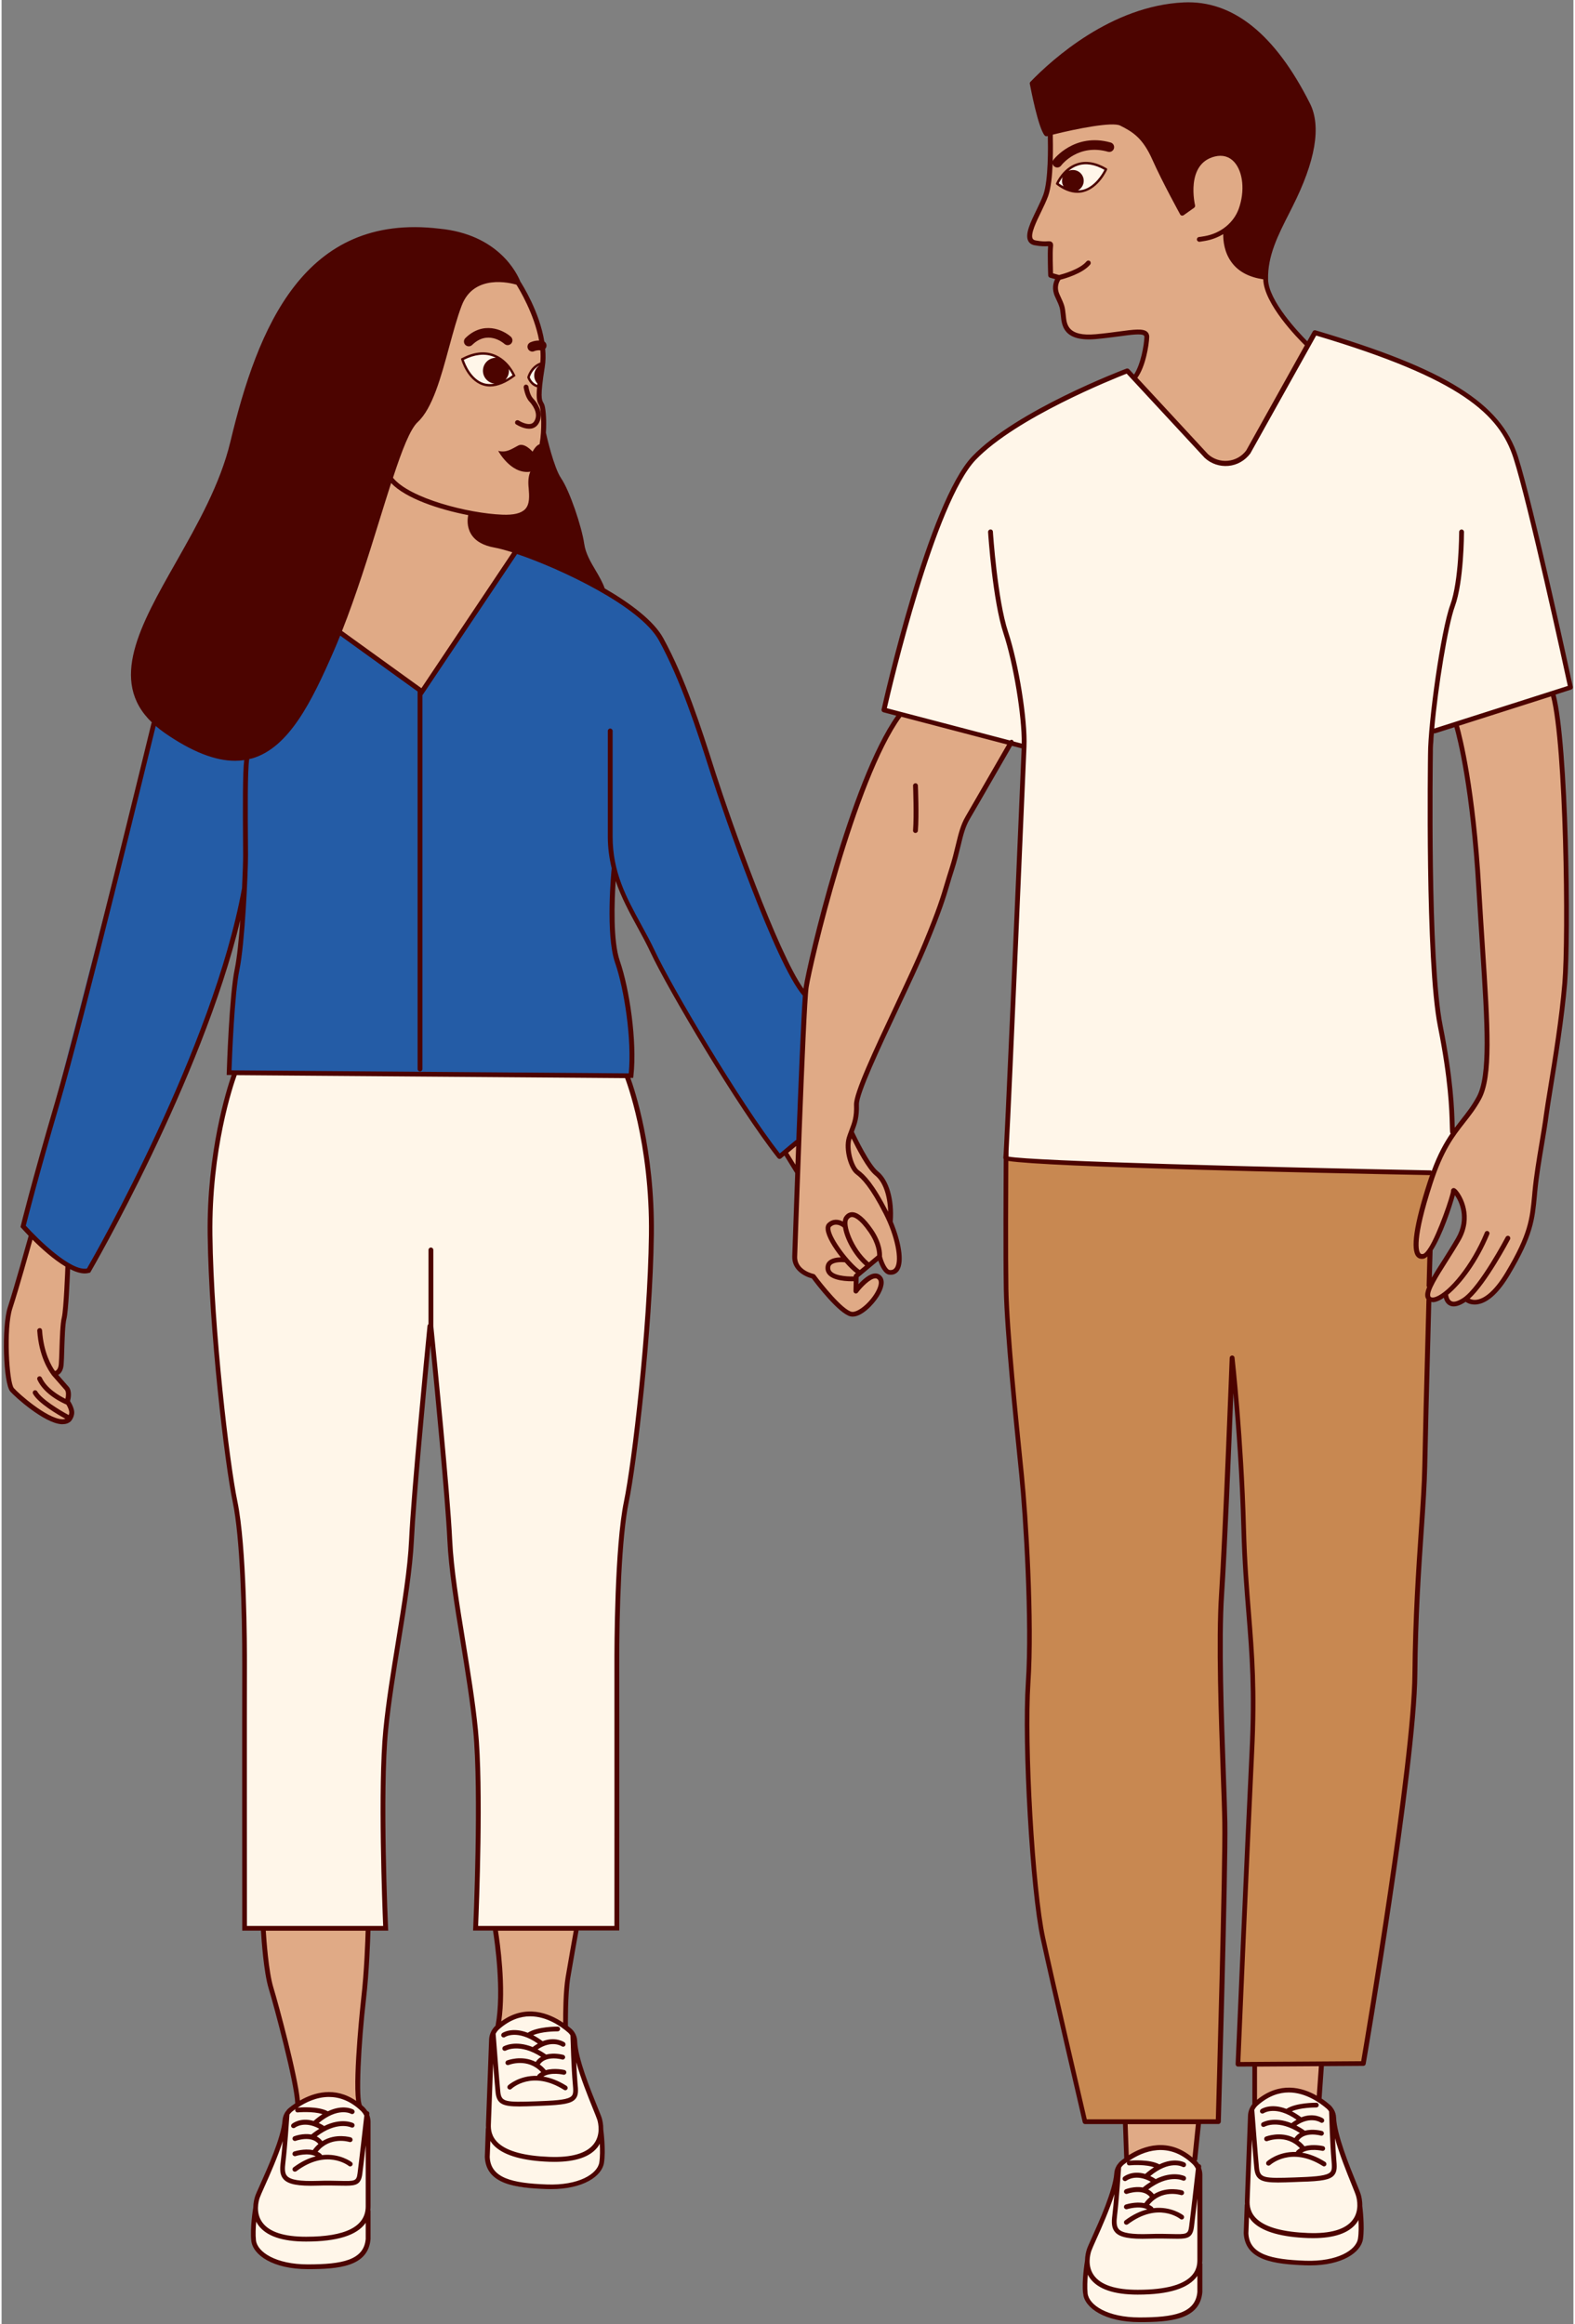
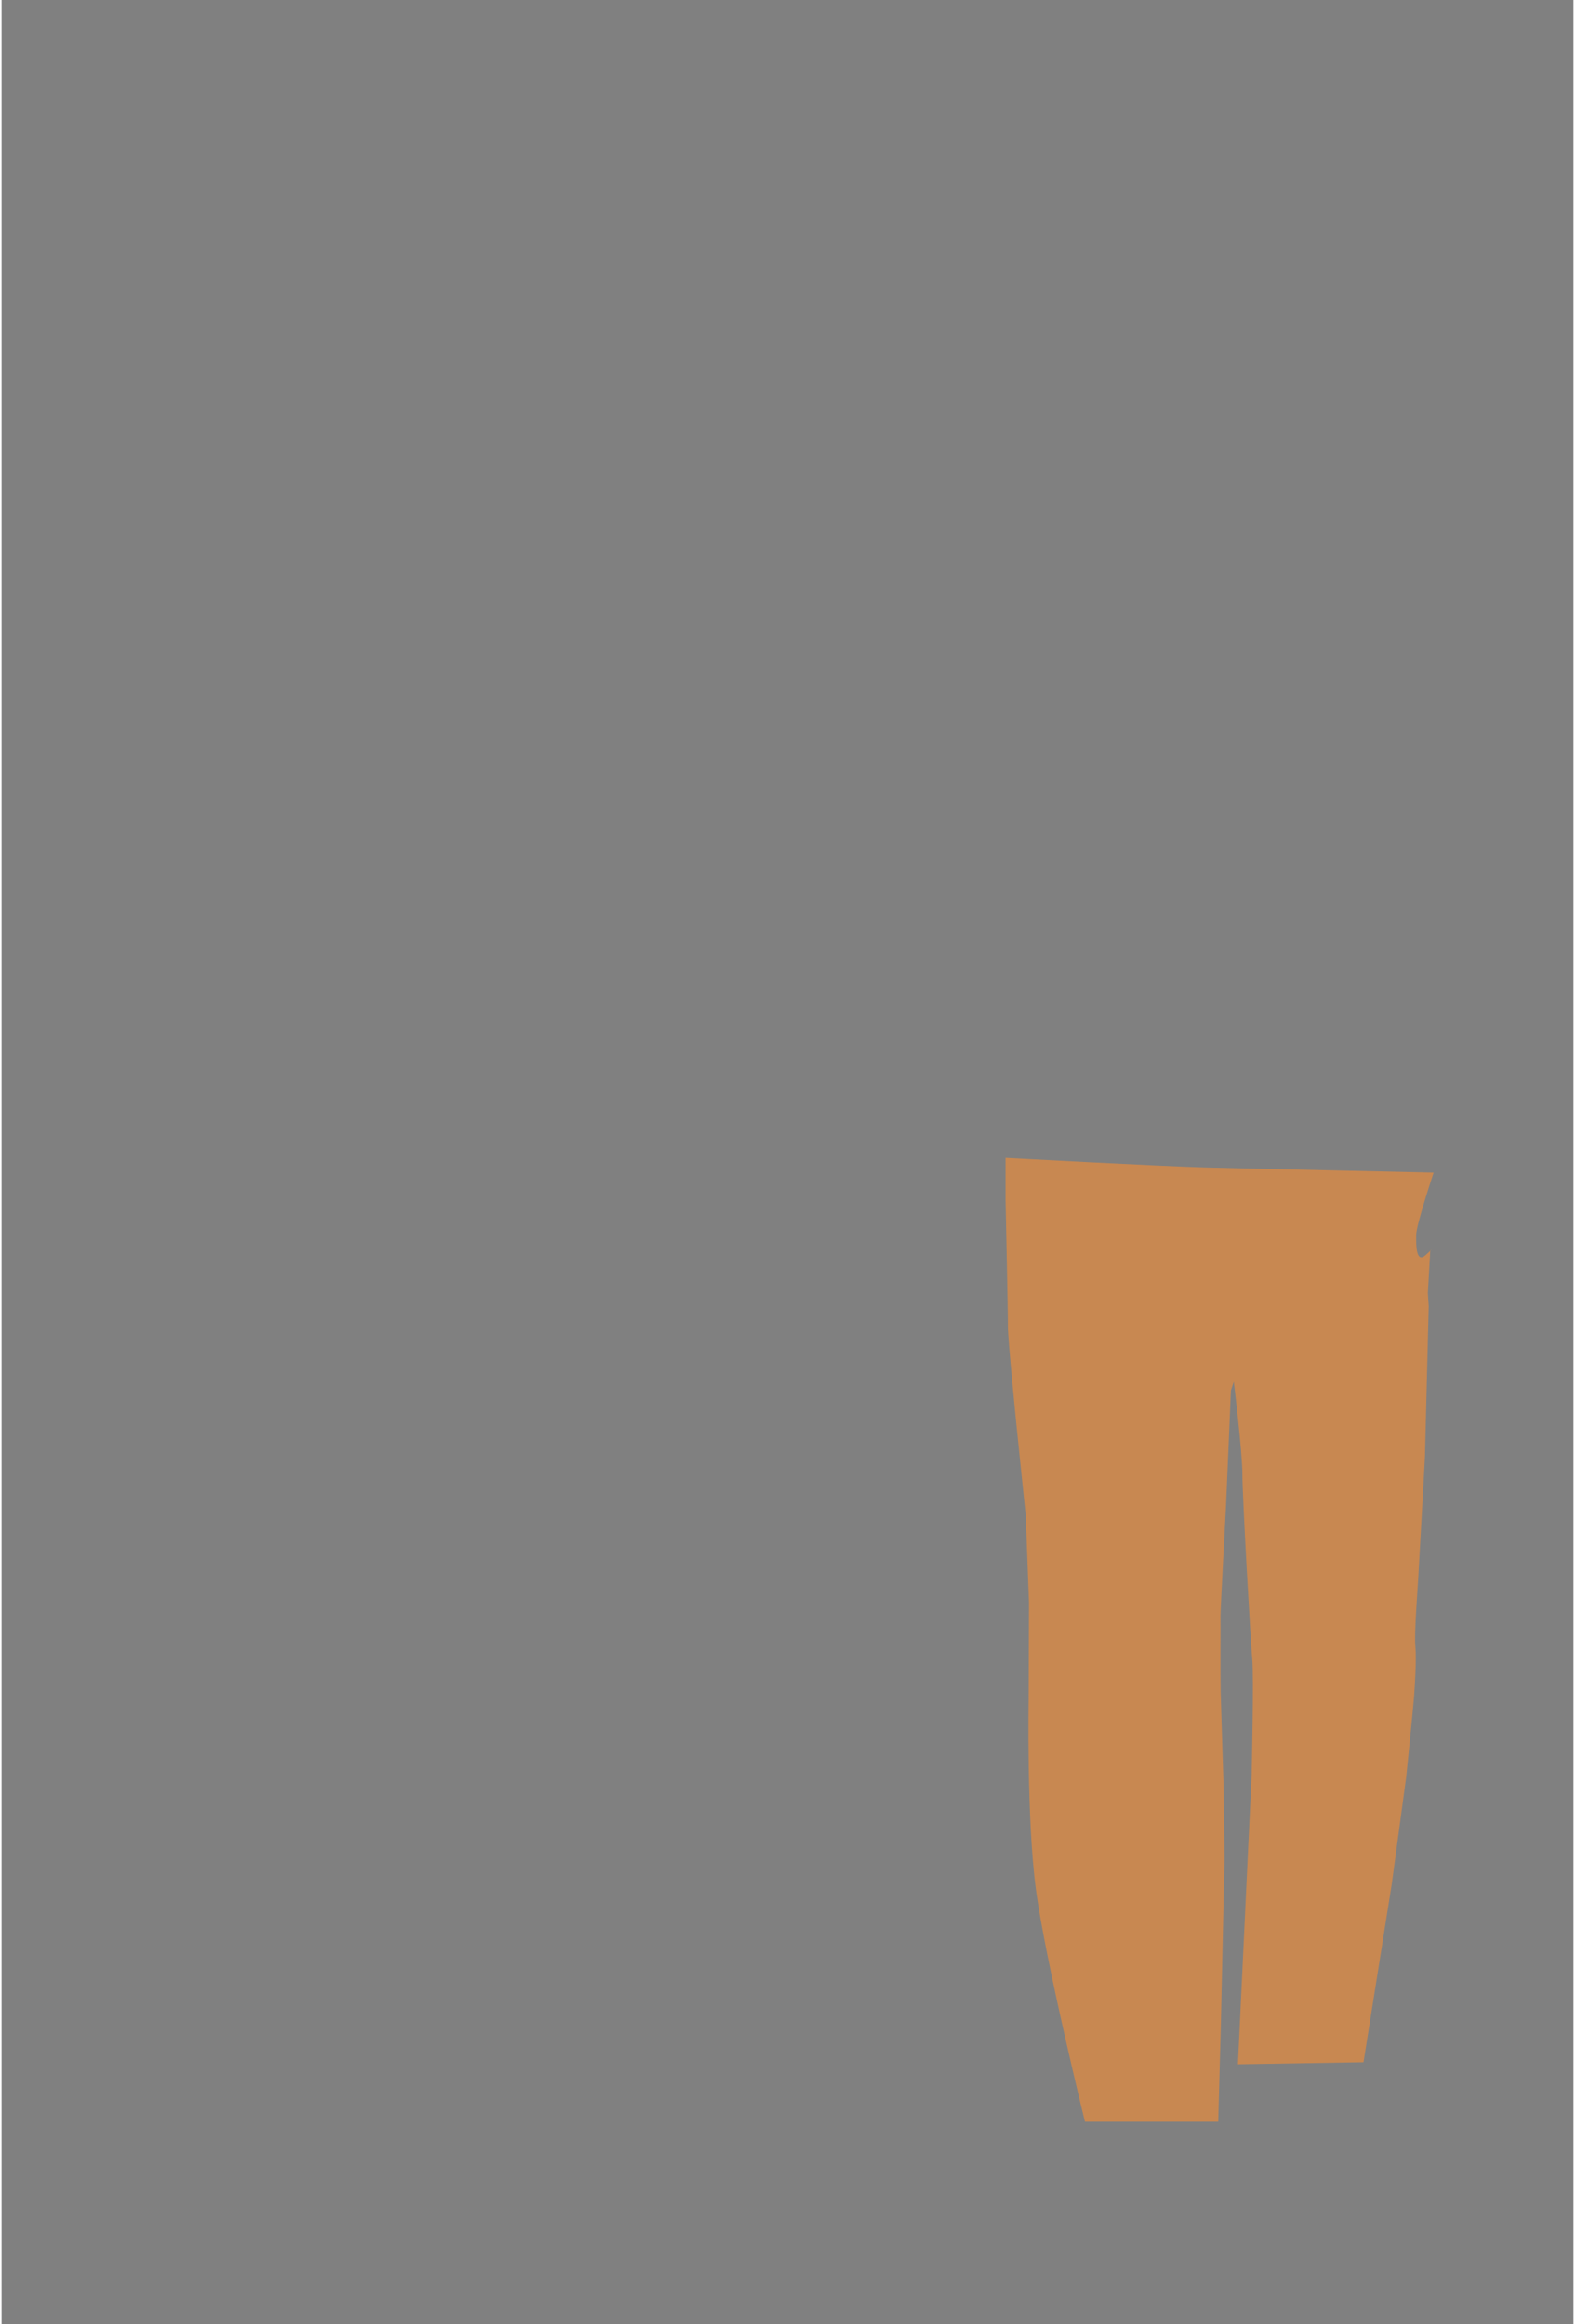
<svg xmlns="http://www.w3.org/2000/svg" fill="#000000" height="298" preserveAspectRatio="xMidYMid meet" version="1" viewBox="-0.3 -0.3 201.8 298.3" width="202" zoomAndPan="magnify">
  <rect x="-0.3" y="-0.3" width="201.8" height="298.3" fill="#808080" stroke="none" />
  <g id="change1_1">
-     <path d="M65.73,35.9c0,0,1.07,0.98,1.88,3.16s1.65,5.36,1.34,8.06c-0.31,2.7-0.41,3.45,0.16,4.47 c0.58,1.03,0.15,3.25-0.33,5.48s-1.18,4.06-1.12,5.2c0.06,1.15,0.29,3.7-2.59,3.77c-2.88,0.06-5.09-0.41-5.09-0.41 s-0.38,1.25,0.05,2s0.65,1.52,2.44,1.93s3.2,1,3.2,1L53.56,88.47L43.04,80.8l7.92-23.59c0,0,1.47-3.19,2.51-4.17 c1.03-0.98,3.67-9.86,3.67-9.86s0.75-7.45,5.72-7.55C64.64,35.69,65.73,35.9,65.73,35.9z M3.64,158.34c0,0-0.01,0.05-0.02,0.14 c-0.12,0.65-1.2,3.33-1.6,5.07c-0.46,1.98-1.39,4.33-1.59,6.14s-0.23,6.89,0.44,8.02s4.8,4.89,6.93,4.47 c1.03-0.13,1.02-1.11,0.71-1.94c-0.31-0.84-0.21-1.78-0.43-2.31c-0.23-0.53-1.65-1.89-1.65-1.89s0.92-0.26,0.98-2.04 s0.44-5.62,0.5-6.44c0.07-0.82,0.29-5.19,0.29-5.19 M100.38,147.72l1.51,2.05l-0.36,11.63c0,0,0.46,1.69,2.47,2.29 c0,0,2.67,3.52,3.71,4.11c1.03,0.59,1.33,1.12,3.1-0.38s1.99-3.43,1.43-3.83s-2.73,1.64-2.73,1.64l-0.02-1.8l2.93-2.4 c0,0,0.5,2.22,1.64,1.96c1.13-0.25,1.02-3.16,0.4-4.61s-0.78-2.51-0.78-2.51s0.26-2.96-0.7-4.38s-1.64-1.87-2.06-2.54 s-2.1-3.86-2.1-3.86s0.57-2.47,0.63-3.7c0.06-1.24,2.68-7.1,2.68-7.1s8.11-18.22,9.13-21.69s1.58-6.28,2.12-7.28 s5.95-10.39,5.95-10.39l-14.28-3.55c0,0-5.2,8.72-6.95,15.65c-1.44,3.26-2.82,9.59-2.82,9.59s-1.92,8.05-2.33,9.98 s-0.92,19.69-0.92,19.69L100.38,147.72z M186.42,92.64c0,0,1.32,6.07,1.39,6.51c0.07,0.43,1,7.74,1,7.74l0.78,10.97 c0,0,0.84,17.55,0.68,19.53c-0.16,1.97-1.1,4.06-3.31,6.67s-4.24,8.64-4.72,10.3s-1.94,6.19-0.35,6.59s4.2-8.4,4.2-8.4 s1.31,1.81,1.43,3.63c0.12,1.81-5.09,9.39-4.58,10.19c0.5,0.8,2.18-0.64,2.18-0.64s0.04,0.51,0.49,1.21 c0.44,0.7,2.22-0.39,2.22-0.39c2.63,1.74,4.89-2.79,6.67-5.93s1.84-5.78,2.06-7.92s0.65-4.76,0.93-6.44 c0.28-1.67,1.59-10.11,1.89-12.03s1.14-10.36,1.17-11.73s0.03-10.52,0-12.1c-0.03-1.58-0.39-10.37-0.47-12.73s-1.23-9-1.23-9 L186.42,92.64z M167.41,44.01c0,0-4.59-3.97-5.42-8.43c0,0-5.53-0.71-5.29-6.25c0,0,3.56-3.11,2.39-7.16 c-1.17-4.06-5.76-3.71-6.68,1.18c-0.02,1.27,0.18,2.81,0.18,2.81l-1.34,0.95c0,0-4.38-9.46-6.11-10.49s-2.52-2.11-10.83,0.16 c0,0,0.11,6.6-0.74,8.44c-0.86,1.84-2.51,4.48-1.74,5.35s2.46,0.63,2.46,0.63l0.07,3.84l0.85,0.3c0,0-0.35,1.51,0,2.29 s0.48,1.15,0.78,2.52c0.29,1.38-0.1,3.23,4.84,2.7s6.29-1.12,5.89,0.97c-0.39,2.09-1.61,4.45-1.61,4.45s9.14,10.38,10.13,10.82 s3.8-0.1,4.49-1.34C160.43,56.51,167.41,44.01,167.41,44.01z M33.3,247.2c0,0,0.36,5.24,1.28,8.64s3.06,12.28,3.14,14 c0,0,2.36-1.74,4.46-1.32c2.11,0.43,3.34,1.62,3.34,1.62s-0.03-4.01,0-5.3c0.03-1.29,0.35-6,0.57-7.18s0.77-10.47,0.77-10.47 L33.3,247.2L33.3,247.2z M72.11,259.77c0,0,0.15-5.35,0.35-6.48c0.19-1.12,1.18-6.09,1.18-6.09l-10.57-0.16c0,0,0.29,1.61,0.36,2.73 c0.07,1.11,0.63,8.06-0.09,10C63.33,259.77,66.93,256.2,72.11,259.77z M143.95,272.03l0.24,4.81c0,0,2.07-1.85,4.55-1.51 c2.49,0.33,4.02,1.84,4.02,1.84l0.61-5.14L143.95,272.03L143.95,272.03z M160.57,264.65l0.13,5.11c0,0,1.74-1.8,4.17-1.8 s3.84,1.19,3.84,1.19l0.44-4.55L160.57,264.65z" fill="#e0aa86" />
-   </g>
+     </g>
  <g>
    <g id="change2_1">
-       <path d="M102.89,127.07c0,0-3.79-5.36-6.24-12.5s-9.8-29.54-12.06-32.42c-2.27-2.88-5.04-5.6-9.72-7.82 s-9.1-3.91-9.1-3.91L53.68,88.29l-10.45-7.44c0,0-5.86,15.39-12.34,16.19c-1.38,0-5.91,0.06-11.64-4.46L2.48,157.11 c0,0,4.93,5.7,8.24,5.75c0,0,11.06-21.29,12.49-25.08s6.87-17.32,7.47-22.52c0,0-0.04,3.03-0.2,4.65s-0.97,7.18-1.07,8.48 s-0.5,9-0.5,9l51.6,0.39c0,0-0.08-8.55-1.24-12.86c-1.16-4.31-1.74-8.94-0.84-12.99c0,0,6.17,12.74,8.85,17.27 s12.3,19.18,12.3,19.18l2.47-2.08L102.89,127.07z" fill="#245ca6" />
-     </g>
+       </g>
  </g>
  <g>
    <g id="change3_1">
      <path d="M128.6,148.32L128.6,148.32c0.47,0.03,20.21,1.08,25.61,1.22c5.47,0.15,29.34,0.67,29.34,0.67 s-2.23,6.69-2.24,7.99c-0.02,1.3-0.02,3.71,1.21,2.6c1.22-1.1,0.6-0.59,0.6-0.59l-0.31,5.46l0.11,1.68l-0.48,19.28 c0,0-0.76,13.89-0.86,15.55c-0.09,1.66-0.54,7.26-0.37,8.88c0.16,1.62-0.09,5.16-0.17,6.38s-1.02,10.42-1.02,10.42l-1.85,13.7 l-3.62,22.83l-16.12,0.26l1.76-37.18c0,0,0.29-12.57,0.08-14.78S159,191.77,159,188.93s-1.1-11.89-1.1-11.89l-0.37,1.13L156.9,193 c0,0-0.73,13.44-0.71,14.12s-0.02,8.05,0.02,9.68c0.04,1.63,0.39,12.47,0.39,12.47l0.11,8.99l-0.48,21.62l-0.33,12.15h-17.11 c0,0-5.11-20.81-6.3-29.87c-1.2-9.05-0.93-24.31-0.93-24.31l0.05-12.41l-0.42-11.2L130,182.62c0,0-1.12-11.2-1.1-12.68 s-0.3-16.2-0.3-16.2" fill="#c88851" />
    </g>
  </g>
  <g id="change4_1">
-     <path d="M29.67,137.39l50.28,0.39c0,0,1.91,6.09,2.32,9.02c0.41,2.93,0.96,9,0.84,12.6s-1.13,17.44-1.13,17.44 l-1.71,13.72c0,0-0.75,4.08-0.9,5.69s-0.66,14.48-0.66,14.48v13.17l-0.01,23.31H60.56c0,0,0.69-20.04,0.06-24.54 s-2.96-21.22-3.16-23.67s-2.63-27.73-2.63-27.73L53.37,184l-0.84,10.19c0,0-0.34,7.56-1.02,10.72c-0.67,3.16-1.33,8.35-1.33,8.35 s-1.24,8.75-1.33,10.87s0.17,22.91,0.17,22.91L30.9,247.2l0.1-25.76l-0.24-14.99c0,0-0.37-11.17-0.96-13.3 c-0.58-2.12-2.13-15.7-2.13-15.7s-1.13-15.42-1.16-16.88C26.47,159.12,26.09,144.5,29.67,137.39z M195.29,62.74 c-0.83-3.29-1.8-7.19-6.25-11.32s-20.59-8.98-20.59-8.98l-9.04,15.7c0,0-0.98,0.61-2,1.08c-1.02,0.48-2.89-0.74-2.89-0.74 l-10.31-11.2l-9.47,4.26c0,0-7.94,2.99-12.34,10.03c-4.92,9.09-9.43,29.23-9.43,29.23l17.98,4.81l-1.14,26.56l-1.07,26.36 l26.39,1.07l28.24,0.6l2.6-5.2c0,0-0.63-8.04-1.08-10.93c-0.45-2.89-1.43-12-1.43-12s-0.26-14.95-0.38-16.61 c-0.12-1.66,0.48-11.79,0.48-11.79l17.55-5.73C201.12,87.95,196.12,66.03,195.29,62.74z M35.82,273.32l-3.29,8.39 c0,0-1.01,5.19-0.52,5.92c0.49,0.73,3.15,3.49,8.06,3.01s6.8-1.48,6.78-3.76s-0.25-15.63-0.25-15.63s-2.24-3.28-5.42-2.7 c-3.18,0.58-4.89,1.8-5.09,3.12C35.9,272.98,35.82,273.32,35.82,273.32z M62.82,261.76l-0.76,15.59c0,0,0.8,3.78,7.61,3.05 s7.24-1.85,7.16-4.08c-0.08-2.23-0.25-4.34-1.11-6.54s-2.68-8.94-2.68-8.94s-3.29-3.01-5.44-2.65c-2.15,0.36-4.56,1.06-4.78,2.49 C62.59,262.09,62.82,261.76,62.82,261.76z M160.2,271.51l-0.76,15.59c0,0,0.85,3.32,7.61,3.05c6.84-0.27,7.29-2.25,7.16-4.08 c-0.15-2.23-0.25-4.34-1.11-6.54s-2.68-8.94-2.68-8.94s-3.29-3.01-5.44-2.65c-2.15,0.36-4.56,1.06-4.78,2.49 C159.97,271.84,160.2,271.51,160.2,271.51z M142.48,280.18l-3.29,8.39c0,0-1.01,5.19-0.52,5.92c0.49,0.73,3.15,3.49,8.06,3.01 c4.92-0.48,6.8-1.48,6.78-3.76c-0.01-2.28-0.25-15.63-0.25-15.63s-2.24-3.28-5.42-2.7s-4.89,1.8-5.09,3.12 C142.56,279.84,142.48,280.18,142.48,280.18z M141.45,21.52c0,0-1.88-1.28-3.5-0.71s-2.71,2.42-2.71,2.42s1.51,1.59,3.33,0.98 C140.38,23.6,141.45,21.52,141.45,21.52z M65.45,47.82c0,0-1.2-2.76-3.8-2.74s-2.78,0.81-2.78,0.81s1.01,2.95,3.1,3.32 C64.07,49.58,65.45,47.82,65.45,47.82z M68.89,46.4h-0.27c0,0-0.93,0.85-1.27,1.74c0,0,0.32,0.74,1.21,1.01" fill="#fff6e9" />
-   </g>
+     </g>
  <g id="change5_1">
-     <path d="M61.45,49.15c0.31,0.11,0.64,0.16,0.97,0.16c0.96,0,2.02-0.43,3.16-1.29l0.1-0.07l-0.05-0.11 c-0.03-0.08-0.86-2-2.76-2.68c-1.22-0.44-2.59-0.27-4.08,0.51l-0.11,0.06l0.03,0.12C58.74,45.96,59.47,48.48,61.45,49.15z M64.84,47.29c0-0.08-0.01-0.15-0.02-0.22c0.25,0.34,0.4,0.63,0.48,0.78c-0.31,0.23-0.61,0.42-0.91,0.58 C64.67,48.13,64.84,47.73,64.84,47.29z M62.77,45.45c0.14,0.05,0.26,0.11,0.38,0.17c-0.91,0.01-1.65,0.75-1.65,1.67 c0,0.86,0.66,1.56,1.49,1.65c-0.51,0.09-1,0.07-1.45-0.08c-1.59-0.54-2.33-2.47-2.5-2.97C60.41,45.2,61.66,45.05,62.77,45.45z M65.67,53.77c0.09-0.14,0.28-0.18,0.43-0.09c0.24,0.16,0.99,0.54,1.52,0.43c0.2-0.04,0.35-0.15,0.47-0.34 c0.67-1.07-0.4-2.28-0.62-2.52c-0.56-0.59-0.73-1.78-0.74-1.83c-0.02-0.17,0.09-0.33,0.26-0.35c0.16-0.02,0.32,0.09,0.35,0.26 c0.04,0.29,0.22,1.12,0.58,1.49c0.8,0.84,1.4,2.14,0.7,3.27c-0.21,0.33-0.5,0.53-0.86,0.61c-0.11,0.02-0.23,0.03-0.34,0.03 c-0.8,0-1.61-0.53-1.65-0.55C65.62,54.11,65.58,53.92,65.67,53.77z M59.23,43.96C59,43.72,59,43.33,59.25,43.09 c2.27-2.22,4.8-1.08,5.83-0.17c0.25,0.23,0.28,0.62,0.05,0.87c-0.23,0.26-0.61,0.28-0.87,0.05c-0.22-0.19-2.17-1.79-4.14,0.13 c-0.12,0.12-0.28,0.18-0.43,0.18C59.52,44.15,59.36,44.09,59.23,43.96z M67.25,260.61c1.24-0.81,3.74-0.79,3.85-0.79 c0.17,0,0.31,0.14,0.3,0.31c0,0.17-0.14,0.3-0.31,0.3c0,0,0.01,0-0.05,0c-0.3,0-2.02,0.02-3.09,0.49c0.38,0.2,0.78,0.45,1.21,0.77 c1.64-0.63,2.75,0.11,2.81,0.15c0.14,0.1,0.17,0.29,0.08,0.43c-0.1,0.14-0.29,0.17-0.43,0.08c-0.05-0.04-1.29-0.82-3.1,0.39 c0.35,0.18,0.72,0.4,1.1,0.67c1.04-0.28,2.14,0.02,2.21,0.04c0.16,0.05,0.26,0.22,0.21,0.38s-0.22,0.26-0.38,0.21 c-0.02-0.01-2.05-0.57-2.87,0.64c0.27,0.19,0.53,0.43,0.78,0.73c1.1-0.32,2.33-0.04,2.4-0.02c0.17,0.04,0.27,0.21,0.23,0.37 c-0.04,0.17-0.21,0.27-0.37,0.23c-0.02,0-1.6-0.37-2.58,0.24c0.89,0.15,1.89,0.5,2.98,1.19c0.14,0.09,0.19,0.28,0.1,0.43 c-0.06,0.09-0.16,0.14-0.26,0.14c-0.06,0-0.11-0.02-0.16-0.05c-4.07-2.57-6.65-0.23-6.75-0.13c-0.12,0.12-0.32,0.11-0.44-0.01 s-0.11-0.32,0.01-0.44c0.02-0.02,1.43-1.3,3.74-1.22c0.01-0.05,0.02-0.1,0.06-0.14c0.14-0.14,0.29-0.25,0.45-0.34 c-1.75-1.86-4.07-0.96-4.17-0.92c-0.16,0.06-0.34-0.01-0.4-0.17c-0.06-0.16,0.01-0.34,0.17-0.4c0.02-0.01,1.89-0.75,3.7,0.18 c0.19-0.29,0.43-0.5,0.69-0.65c-2.74-1.76-4.45-0.85-4.52-0.81c-0.15,0.08-0.34,0.03-0.42-0.11c-0.08-0.15-0.03-0.34,0.11-0.42 c0.07-0.04,1.49-0.83,3.77,0.09c0.02-0.02,0.02-0.05,0.04-0.06c0.21-0.15,0.4-0.28,0.6-0.39c-2.66-1.86-4.2-0.86-4.22-0.84 c-0.14,0.1-0.33,0.06-0.43-0.08c-0.1-0.14-0.06-0.33,0.08-0.43C64.03,260.61,65.23,259.83,67.25,260.61z M194.37,58.29 c-2.21-6.85-9.25-11.24-25.98-16.19c-0.14-0.04-0.29,0.02-0.36,0.15l-0.7,1.25c-1.09-1.09-4.97-5.18-5.03-7.93 c-0.07-3.04,1.25-5.64,2.78-8.64l0.34-0.68c2.97-5.87,3.73-10.33,2.26-13.26c-4.48-8.91-9.91-13.28-16.22-12.98 c-9.27,0.44-16.84,7.27-19.67,10.19c-0.07,0.07-0.1,0.17-0.08,0.27c0.11,0.58,1.09,5.69,1.91,6.62c0.08,0.09,0.2,0.12,0.31,0.09 c0.03-0.01,0.06-0.02,0.09-0.02c0.03,1.3,0.09,5.66-0.57,7.51c-0.21,0.58-0.53,1.25-0.87,1.96c-0.78,1.6-1.51,3.12-1.08,3.98 c0.15,0.3,0.43,0.5,0.82,0.57c0.85,0.16,1.36,0.14,1.67,0.12c0.02,0,0.05,0,0.07,0c0,0.05-0.01,0.1-0.01,0.13 c-0.08,0.85,0.01,3.5,0.02,3.62c0,0.13,0.1,0.25,0.22,0.29l0.67,0.19c-0.23,0.45-0.47,1.26,0,2.27c0.6,1.3,0.62,1.35,0.73,2.39 l0.01,0.1c0.12,1.15,0.32,3.31,4.5,2.93c1.12-0.1,2.12-0.24,3.01-0.35c1.52-0.21,2.84-0.38,3.15-0.1c0.02,0.02,0.06,0.06,0.06,0.18 c-0.04,1.1-0.47,3.51-1.33,4.83l-0.64-0.69c-0.09-0.09-0.22-0.12-0.34-0.08c-0.57,0.22-14.12,5.37-19.78,11.26 c-5.67,5.9-11.41,31.4-11.65,32.48c-0.04,0.16,0.06,0.32,0.22,0.37l1.67,0.44c-5.96,8.4-11.42,31.64-11.89,34.83 c-0.01,0.05-0.02,0.14-0.03,0.22C99.34,122,93.32,105.01,91.39,99l-0.19-0.6c-1.65-5.18-3.71-11.62-6.56-16.81 c-1.2-2.18-4.13-4.41-7.51-6.37c-0.27-0.78-0.7-1.52-1.16-2.3c-0.64-1.08-1.3-2.2-1.47-3.43c-0.31-2.15-1.86-6.8-2.97-8.41 c-0.93-1.36-1.85-5.39-1.95-5.84c0.1-1.5-0.01-2.88-0.16-3.45c-0.05-0.2-0.13-0.33-0.19-0.44c-0.18-0.32-0.41-0.73,0.2-4.51 c0.13-0.78,0.13-1.57,0.06-2.37c0.08-0.08,0.14-0.18,0.16-0.3c0.05-0.25-0.07-0.5-0.27-0.63c-0.61-3.81-2.83-7.32-3.08-7.7 c-0.43-1.07-2.82-6.06-10.39-6.79c-17.38-2.08-23.32,12.67-26.84,27.37c-1.3,5.41-4.18,10.5-6.96,15.41 c-4.63,8.15-8.65,15.27-3.11,20.6c-0.02,0.03-0.04,0.04-0.05,0.07c-0.09,0.38-9.24,37.98-12.36,48.58 c-3.12,10.61-4.41,15.9-4.42,15.95l-0.04,0.16l0.11,0.12c0.13,0.14,0.47,0.52,0.94,1.01c-0.28,1-1.77,6.35-2.68,9.16 c-0.81,2.49-0.59,9.77,0.32,10.82c0.59,0.68,4.31,4.04,6.56,4.2c0.05,0,0.11,0,0.16,0c0.41,0,0.76-0.12,1.04-0.37 c0.02-0.03,0.6-0.64,0.41-1.46c-0.12-0.51-0.37-0.93-0.5-1.13c0.1-0.38,0.27-1.31-0.18-1.84c-0.3-0.35-0.94-1.08-1.34-1.53 c0.05-0.03,0.1-0.06,0.16-0.1c0.31-0.25,0.5-0.67,0.54-1.25c0.04-0.45,0.06-1.15,0.08-1.92c0.05-1.44,0.1-3.23,0.28-3.93 c0.25-1,0.43-5.29,0.47-6.37c0.67,0.34,1.32,0.55,1.89,0.55c0.2,0,0.39-0.03,0.57-0.08l0.12-0.03l0.06-0.11 c0.15-0.26,14.25-24.56,19.21-45.13c-0.18,2.47-0.42,4.86-0.71,6.25c-0.71,3.38-1.02,12.9-1.03,13.31l-0.01,0.32h0.64 c-0.65,1.87-3.22,9.95-3.08,20.53c0.16,12.27,2.2,29.41,3.22,34.29c0.93,4.46,1.24,13.81,1.22,21.08c-0.02,5.46,0,33.33,0,33.61 v0.31H33c0.07,1.15,0.35,5.33,1,7.46c0.67,2.19,3.32,12.05,3.4,14.71c-0.31,0.21-0.59,0.42-0.81,0.6c-0.16,0.13-0.3,0.29-0.41,0.46 c-0.04,0.03-0.07,0.08-0.09,0.13c-0.18,0.3-0.29,0.63-0.32,1c-0.16,2.2-1.92,6.12-2.87,8.23c-0.33,0.73-0.57,1.26-0.65,1.52 c-0.08,0.24-0.23,0.79-0.24,1.45c-0.03,0.16-0.43,2.62-0.25,4.25c0.2,1.81,2.76,3.64,7.26,3.64c3.91,0,7.75-0.3,8.05-3.86v-3.63 c0-0.03-0.02-0.05-0.03-0.07c0.02-0.16,0.03-0.33,0.03-0.51v-10.86c0-0.3-0.07-0.59-0.17-0.87c0.01-0.08,0.02-0.15,0.02-0.15 c0.02-0.16-0.1-0.31-0.26-0.33c-0.11-0.17-0.24-0.34-0.39-0.49c-0.09-0.09-0.19-0.16-0.28-0.24v-0.01 c-0.53-0.62-0.16-7.98,0.5-13.66c0.4-3.46,0.54-7.64,0.57-8.77h2.28l-0.02-0.32c-0.01-0.17-0.78-17.43,0-25.36 c0.35-3.6,1-7.54,1.62-11.36c0.78-4.81,1.52-9.35,1.7-13.12c0.24-5.17,1.53-18.83,2.12-24.96c0.61,6.13,1.93,19.79,2.17,24.96 c0.17,3.76,0.91,8.3,1.7,13.11c0.62,3.82,1.26,7.76,1.62,11.36c0.78,7.93,0.01,25.19,0,25.36l-0.02,0.32h2.56 c0.21,1.32,1.16,7.81,0.33,12.2v0.01c-0.5,0.47-0.8,1.11-0.83,1.77l-0.4,10.85c0,0.12-0.01,0.29,0.01,0.51 c-0.01,0.02-0.03,0.04-0.03,0.07l-0.13,3.65c0.17,3.54,4,3.98,7.91,4.12c0.2,0.01,0.4,0.01,0.59,0.01c4.13,0,6.54-1.66,6.8-3.38 c0.25-1.63-0.07-4.11-0.09-4.26c0.01-0.66-0.12-1.21-0.19-1.46c-0.08-0.27-0.3-0.8-0.6-1.54c-0.87-2.14-2.48-6.12-2.56-8.33 c-0.02-0.63-0.29-1.21-0.76-1.62c-0.13-0.11-0.27-0.23-0.43-0.35l0,0c0-0.04-0.05-4.1,0.31-6.23c0.31-1.86,0.89-5.11,1.06-6.03H79 v-0.31c0-0.28,0.02-28.15,0-33.61c-0.02-7.27,0.29-16.62,1.22-21.08c1.01-4.87,3.06-22.02,3.22-34.29 c0.14-10.95-2.51-18.74-3.02-20.14h0.09h0.28l0.03-0.28c0.49-4.4-0.51-11.17-1.75-14.73c-0.89-2.57-0.7-7.66-0.53-10.26 c0.72,2.09,1.73,3.97,2.73,5.8c0.61,1.11,1.23,2.25,1.78,3.43c2.11,4.52,11.17,19.88,16.29,26.33l0,0l0,0c0,0,0,0,0.01,0 c0.06,0.07,0.14,0.11,0.23,0.11l0,0l0,0h0.01c0.06,0,0.13-0.02,0.18-0.06l0,0l0,0l0.44-0.37l1.38,2.24 c-0.21,5.66-0.36,10.21-0.38,10.69c-0.06,1.75,1.55,2.59,2.51,2.83c0.57,0.77,3.44,4.52,4.96,4.88c0.09,0.02,0.19,0.03,0.29,0.03 c1.17,0,2.61-1.46,3.33-2.59c0.69-1.1,0.84-2.01,0.4-2.55c-0.21-0.26-0.5-0.4-0.82-0.4c-0.01,0-0.01,0-0.02,0 c-0.75,0.01-1.6,0.78-2.15,1.38l0.02-0.91l2.53-2.11c0.23,0.67,0.71,1.76,1.44,1.8c0.52,0.05,0.94-0.15,1.21-0.56 c0.76-1.14,0.2-3.83-0.8-6.24c0.22-2.84-0.51-5.36-1.88-6.45c-1.08-0.86-2.8-4.42-3.11-5.08c0.02-0.04,0.03-0.08,0.04-0.12 c0.34-0.89,0.66-1.73,0.61-3.4c-0.05-1.35,2.72-7.25,5.17-12.46c1.43-3.04,2.78-5.91,3.64-8c1.83-4.43,2.31-6.03,2.81-7.72 c0.17-0.58,0.35-1.19,0.59-1.92c0.37-1.15,0.61-2.16,0.83-3.05c0.33-1.39,0.6-2.5,1.2-3.51c0.9-1.52,4.53-7.85,5.41-9.37l1.24,0.32 c-0.76,17.95-2.22,51.68-2.35,52.51c-0.01,0.08,0.01,0.16,0.05,0.23c-0.02,3.11-0.07,12.04,0.01,16.66 c0.09,5.33,1.3,17.15,1.88,22.83l0.11,1.08c0.53,5.23,1.36,18.82,0.84,26.56c-0.53,7.94,0.55,26.7,1.9,32.9 c1.35,6.24,5.36,23.4,5.4,23.57c0.03,0.14,0.16,0.24,0.3,0.24h4.87l0.16,4.39c-0.17,0.12-0.33,0.24-0.46,0.35l0,0 c-0.16,0.13-0.29,0.29-0.41,0.46c-0.04,0.03-0.07,0.08-0.09,0.13c-0.18,0.3-0.3,0.63-0.32,1c-0.16,2.2-1.92,6.12-2.87,8.23 c-0.33,0.73-0.57,1.26-0.65,1.52c-0.08,0.25-0.23,0.8-0.24,1.46c-0.03,0.2-0.43,2.62-0.24,4.24c0.2,1.81,2.77,3.64,7.26,3.64 c3.91,0,7.75-0.3,8.05-3.86v-3.63c0-0.03-0.02-0.05-0.03-0.07c0.02-0.16,0.03-0.33,0.03-0.51v-10.86c0-0.3-0.07-0.59-0.17-0.87 c0.01-0.08,0.02-0.15,0.02-0.15c0.02-0.16-0.1-0.31-0.26-0.33c-0.1-0.15-0.21-0.3-0.34-0.43c0.06-0.05,0.1-0.12,0.1-0.2l0.47-4.52 h2.24c0.17,0,0.3-0.13,0.31-0.3c0.01-0.33,0.95-32.79,0.84-38.41c-0.03-1.47-0.1-3.61-0.19-6.09c-0.26-7.27-0.62-17.22-0.23-23.13 c0.38-5.71,0.92-18.9,1.19-25.88c0.36,4.08,0.84,10.48,1.03,17.35c0.12,4.45,0.39,7.78,0.65,10.99c0.42,5.25,0.79,9.78,0.4,17.7 c-0.62,12.69-1.78,39.81-1.79,40.08c0,0.08,0.03,0.17,0.09,0.23s0.15,0.1,0.22,0.09l1.84-0.01v4.83c-0.34,0.43-0.54,0.94-0.56,1.48 l-0.4,10.85c0,0.12-0.01,0.3,0.01,0.52c-0.01,0.02-0.03,0.04-0.03,0.06l-0.13,3.65c0.18,3.55,4,3.98,7.91,4.13 c0.2,0.01,0.39,0.01,0.59,0.01c4.14,0,6.55-1.66,6.81-3.38c0.24-1.63-0.07-4.1-0.09-4.26c0.02-0.66-0.12-1.21-0.19-1.46 c-0.08-0.27-0.3-0.8-0.6-1.54c-0.87-2.14-2.49-6.13-2.57-8.33c-0.01-0.39-0.13-0.75-0.32-1.07c-0.01-0.02-0.02-0.04-0.04-0.06 c-0.11-0.17-0.24-0.34-0.4-0.48c-0.29-0.25-0.66-0.55-1.1-0.84l0.29-4.16l5.07-0.03c0.15,0,0.28-0.11,0.3-0.26 c0.07-0.38,6.53-38.14,6.63-50.01c0.06-7.29,0.48-13.46,0.82-18.42c0.22-3.21,0.4-5.99,0.45-8.3c0.05-2.85,0.22-9.75,0.52-21.07 c0.06,0.01,0.12,0.04,0.18,0.04c0.19,0,0.4-0.04,0.62-0.13c0.25-0.09,0.52-0.24,0.81-0.44c0.08,0.3,0.26,0.77,0.73,0.99 c0.16,0.08,0.34,0.12,0.54,0.12c0.44,0,0.95-0.2,1.53-0.59c0.1,0.08,0.5,0.35,1.17,0.35c0.13,0,0.26-0.01,0.41-0.04 c1.35-0.23,2.73-1.51,4.1-3.81c2.99-5.02,3.18-7.06,3.47-10.14l0.04-0.46c0.19-2,0.55-4.15,0.9-6.22c0.22-1.32,0.43-2.56,0.57-3.66 c0.11-0.81,0.3-2.02,0.55-3.55c0.61-3.74,1.44-8.87,1.82-13.35c0.51-6.14,0.2-30.62-1.48-37.06l2-0.64c0.15-0.05,0.24-0.2,0.21-0.36 C201.38,87.65,196.35,64.44,194.37,58.29z M147.04,42.96c0.01-0.34-0.14-0.55-0.26-0.66c-0.52-0.47-1.7-0.31-3.64-0.05 c-0.88,0.12-1.87,0.25-2.98,0.35c-3.56,0.32-3.72-1.24-3.83-2.38l-0.01-0.11c-0.12-1.14-0.17-1.25-0.8-2.62 c-0.44-0.96-0.03-1.67,0.12-1.89c0.53-0.13,2.86-0.79,3.82-1.95c0.11-0.13,0.09-0.33-0.04-0.44c-0.13-0.11-0.32-0.09-0.43,0.04 c-0.85,1.03-3.09,1.64-3.52,1.75l-0.78-0.22c-0.02-0.67-0.07-2.64-0.01-3.31c0.03-0.27,0.05-0.5-0.11-0.66 c-0.15-0.16-0.34-0.15-0.59-0.14c-0.28,0.02-0.75,0.04-1.52-0.11c-0.26-0.05-0.35-0.16-0.39-0.24c-0.29-0.59,0.47-2.17,1.09-3.43 c0.33-0.69,0.68-1.41,0.9-2.02c0.36-1,0.52-2.62,0.58-4.16c0.03,0.14,0.1,0.27,0.23,0.37c0.11,0.08,0.24,0.12,0.37,0.12 c0.19,0,0.37-0.09,0.49-0.25c0.09-0.12,2.21-2.85,6.02-1.77c0.32,0.09,0.67-0.1,0.76-0.43s-0.1-0.67-0.43-0.76 c-4.64-1.31-7.32,2.19-7.34,2.22c-0.04,0.06-0.07,0.13-0.09,0.19c0.05-1.51,0.02-2.87,0.01-3.42c3.17-0.79,7.64-1.66,8.65-1.16 c1.65,0.82,2.91,1.62,4.14,4.39c1.29,2.9,3.54,6.96,3.56,7.01c0.04,0.08,0.12,0.13,0.2,0.15s0.17,0,0.25-0.05l1.34-0.95 c0.1-0.07,0.15-0.2,0.12-0.33c-0.01-0.05-1.26-5.31,2.53-6.25c1-0.25,1.86,0,2.5,0.7c1.15,1.28,1.39,3.75,0.58,6.01 c-0.65,1.8-2.32,3.15-4.37,3.51c-0.43,0.08-0.72,0.11-0.73,0.11c-0.17,0.02-0.29,0.17-0.27,0.34c0.02,0.17,0.18,0.29,0.34,0.27 c0,0,0.31-0.04,0.76-0.12c0.83-0.15,1.6-0.45,2.28-0.86c-0.01,0.84,0.12,2.37,1.12,3.68c0.88,1.16,2.24,1.86,4.02,2.12 c0.08,3.15,4.42,7.57,5.34,8.47l-7.53,13.5c-0.56,0.75-1.42,1.24-2.36,1.32c-0.95,0.09-1.87-0.23-2.55-0.85l-9.07-9.8 C146.56,46.76,147,44.04,147.04,42.96z M53.12,53.88c1.9-1.75,2.99-5.76,4.04-9.64c0.53-1.93,1.02-3.76,1.61-5.31 c1.55-4.11,6.25-2.92,7.03-2.69c0.36,0.58,2.29,3.76,2.91,7.17c-0.61-0.01-1.08,0.21-1.14,0.24c-0.31,0.15-0.44,0.51-0.29,0.82 c0.1,0.22,0.33,0.36,0.56,0.36c0.09,0,0.17-0.02,0.26-0.06c0,0,0.37-0.16,0.77-0.1c0.04,0.53,0.04,1.05-0.01,1.56 c-1.31,0.49-1.65,1.81-1.66,1.87l-0.01,0.04l0.01,0.04c0.01,0.04,0.34,0.99,1.25,1.23c-0.14,1.58,0.04,1.9,0.23,2.24 c0.05,0.1,0.1,0.17,0.13,0.3c0.17,0.64,0.3,2.82-0.04,4.77c-0.25,0.08-0.55,0.33-0.9,0.95c0,0-1.03-1.2-1.83-0.79 c-0.81,0.41-1.48,0.97-2.58,0.69c0,0,1.58,2.95,4,2.69c0.04-0.01,0.08-0.02,0.12-0.04c-0.19,0.51-0.3,1.05-0.23,1.93l0.02,0.19 c0.08,1.02,0.16,2.07-0.45,2.71c-0.52,0.54-1.48,0.77-2.94,0.71c-4.36-0.17-11.9-2.09-14.03-4.74 C51.11,57.47,52.16,54.77,53.12,53.88z M68.5,48.95c-0.01,0.05-0.01,0.1-0.02,0.15c-0.63-0.2-0.91-0.81-0.97-0.98 c0.06-0.2,0.38-1.07,1.24-1.51c-0.41,0.29-0.67,0.76-0.67,1.27C68.08,48.29,68.24,48.66,68.5,48.95z M48.2,66.51 c0.52-1.69,1.03-3.31,1.51-4.81c1.88,1.98,6.17,3.4,9.9,4.12c-0.1,0.48-0.2,1.47,0.35,2.4c0.54,0.92,1.57,1.51,3.05,1.77 c0.56,0.1,1.34,0.31,2.26,0.6L53.6,88.03l-10.19-7.35C45.23,76.07,46.8,71.04,48.2,66.51z M7.89,162.34c0,0.05-0.2,5.42-0.46,6.48 c-0.19,0.76-0.25,2.52-0.3,4.06c-0.02,0.76-0.05,1.45-0.08,1.89c-0.03,0.39-0.14,0.66-0.31,0.81c-0.07,0.06-0.13,0.08-0.19,0.09 c-0.42-0.59-1.46-2.3-1.65-5.21c-0.01-0.17-0.15-0.32-0.33-0.29c-0.17,0.01-0.3,0.16-0.29,0.33c0.22,3.29,1.46,5.14,1.86,5.66 c0.01,0.01,0.01,0.02,0.01,0.03c0,0,1.22,1.38,1.67,1.9c0.21,0.25,0.16,0.79,0.08,1.15c-0.79-0.39-2.41-1.32-3.04-2.71 c-0.07-0.15-0.25-0.23-0.41-0.15c-0.16,0.07-0.22,0.25-0.15,0.41c0.86,1.9,3.21,2.97,3.72,3.19c0.11,0.18,0.27,0.47,0.35,0.83 c0.05,0.2,0.01,0.37-0.05,0.52c-1.14-0.62-3.47-2.02-4.04-3.03c-0.08-0.15-0.27-0.2-0.42-0.12s-0.2,0.27-0.12,0.42 c0.67,1.2,3.14,2.65,4.15,3.2c-0.14,0.05-0.29,0.08-0.48,0.06c-1.92-0.13-5.48-3.24-6.13-3.99c-0.62-0.71-1.03-7.67-0.2-10.22 c0.84-2.58,2.16-7.29,2.59-8.84c1.11,1.11,2.7,2.55,4.23,3.46C7.9,162.31,7.89,162.32,7.89,162.34z M10.66,162.52 c-2.04,0.39-6.23-3.7-7.85-5.5c0.24-0.95,1.56-6.18,4.37-15.76c3-10.2,11.56-45.3,12.31-48.38c0.35,0.3,0.74,0.6,1.16,0.9 c3.46,2.39,6.44,3.57,9.03,3.57c0.4,0,0.79-0.03,1.17-0.09c-0.2,1.56-0.18,6.17-0.15,10.44c0.01,0.76,0.01,1.37,0.01,1.77 c0,0.78-0.05,2.36-0.14,4.23C26.84,134.17,11.79,160.57,10.66,162.52z M46.45,287.07c-0.23,2.72-3.02,3.27-7.44,3.27 c-4.09,0-6.48-1.59-6.65-3.09c-0.08-0.71-0.04-1.62,0.03-2.4c0.08,0.15,0.16,0.31,0.27,0.45c1.01,1.4,3.07,2.11,6.13,2.11 c4.01,0,6.56-0.81,7.66-2.41V287.07z M46.45,282.89c0,2.59-2.58,3.9-7.66,3.9c-2.85,0-4.74-0.62-5.62-1.85 c-0.88-1.22-0.48-2.71-0.34-3.13c0.08-0.23,0.32-0.78,0.63-1.47c0.7-1.55,1.7-3.81,2.34-5.83c-0.08,0.98-0.17,1.96-0.26,2.67 c-0.13,0.99-0.11,1.7,0.37,2.23c0.6,0.66,1.87,0.9,4.36,0.82c1.18-0.04,2.08-0.01,2.82,0c0.31,0.01,0.59,0.01,0.84,0.01 c1.32,0,1.91-0.2,2.08-1.51c0.1-0.74,0.27-2.21,0.44-3.67V282.89z M45.84,270.64c0.18,0.17,0.32,0.38,0.43,0.6 c-0.14,1.22-0.67,5.89-0.87,7.42c-0.13,0.99-0.32,1.01-2.3,0.96c-0.74-0.02-1.66-0.04-2.85,0c-2.23,0.07-3.43-0.12-3.89-0.62 c-0.32-0.35-0.32-0.93-0.22-1.74c0.23-1.84,0.48-5.54,0.52-6.16c0.09-0.12,0.18-0.24,0.3-0.34l0,0c0.14-0.11,0.3-0.24,0.48-0.37 c-0.03,0.05-0.05,0.1-0.05,0.16c0.02,0.17,0.16,0.3,0.34,0.28c0.02,0,1.96-0.18,3.17,0.23c-0.36,0.23-0.74,0.51-1.14,0.87 c-1.69-0.5-2.73,0.33-2.78,0.38c-0.13,0.11-0.15,0.3-0.04,0.43s0.3,0.15,0.43,0.05c0.05-0.04,1.22-0.92,3.12,0.14 c-0.33,0.21-0.68,0.45-1.03,0.74c-1.06-0.2-2.14,0.2-2.21,0.23c-0.16,0.06-0.24,0.24-0.18,0.4s0.24,0.24,0.4,0.18 c0.02-0.01,2-0.73,2.91,0.4c-0.25,0.22-0.5,0.48-0.72,0.79c-1.12-0.23-2.33,0.16-2.4,0.18c-0.16,0.05-0.25,0.23-0.2,0.39 s0.23,0.25,0.39,0.2c0.02-0.01,1.57-0.5,2.59,0.03c-0.88,0.22-1.84,0.65-2.87,1.42c-0.14,0.1-0.16,0.3-0.06,0.43 c0.06,0.08,0.15,0.12,0.25,0.12c0.06,0,0.13-0.02,0.19-0.06c3.85-2.89,6.61-0.77,6.72-0.68c0.13,0.11,0.33,0.08,0.43-0.05 c0.11-0.13,0.09-0.33-0.05-0.43c-0.02-0.02-1.53-1.18-3.83-0.91c-0.02-0.05-0.03-0.1-0.07-0.13c-0.15-0.13-0.31-0.22-0.47-0.3 c1.6-1.99,3.98-1.28,4.08-1.25c0.16,0.05,0.34-0.04,0.39-0.2s-0.04-0.34-0.2-0.39c-0.02-0.01-1.95-0.59-3.67,0.48 c-0.21-0.27-0.46-0.47-0.72-0.61c2.58-1.96,4.34-1.19,4.42-1.15c0.15,0.07,0.34,0.01,0.41-0.15c0.07-0.15,0.01-0.34-0.15-0.41 c-0.08-0.04-1.55-0.71-3.75,0.39c-0.02-0.02-0.02-0.05-0.04-0.06c-0.22-0.14-0.43-0.24-0.63-0.34c2.46-2.04,4.06-1.23,4.14-1.18 c0.15,0.08,0.34,0.03,0.42-0.12c0.09-0.15,0.03-0.34-0.11-0.42c-0.07-0.04-1.33-0.72-3.28,0.22c-1.25-0.68-3.59-0.5-3.87-0.47 c0.98-0.66,2.4-1.37,4.01-1.37C43.03,268.85,44.45,269.31,45.84,270.64z M45.87,256.21c-0.01,0.11-1.09,9.83-0.65,13.14 c-2.74-1.88-5.44-1.07-7.22-0.04c-0.27-3.18-2.74-12.32-3.41-14.52c-0.61-2.02-0.9-6.11-0.97-7.28h12.82 C46.41,248.66,46.27,252.79,45.87,256.21z M76.44,277.24c-0.22,1.49-2.67,3-6.76,2.84c-4.41-0.16-7.18-0.81-7.31-3.51l0.08-2.08 c0.16,0.26,0.37,0.52,0.65,0.77c1.28,1.14,3.61,1.79,6.92,1.91c0.23,0.01,0.46,0.01,0.67,0.01c2.69,0,4.55-0.63,5.53-1.89 c0.11-0.14,0.2-0.29,0.28-0.44C76.54,275.62,76.55,276.53,76.44,277.24z M73.64,267.06c-0.06-0.71-0.12-1.69-0.16-2.67 c0.56,2.04,1.48,4.33,2.12,5.91c0.28,0.7,0.51,1.25,0.58,1.48c0.13,0.43,0.47,1.93-0.46,3.12s-2.85,1.75-5.69,1.64 c-3.16-0.12-5.36-0.7-6.53-1.75c-0.93-0.83-1.01-1.78-0.98-2.43l0.29-7.81c0.11,1.45,0.24,2.93,0.31,3.68 c0.15,1.53,0.94,1.84,3.05,1.84c0.61,0,1.32-0.03,2.16-0.06l0.73-0.03c2.8-0.1,3.8-0.3,4.3-0.87 C73.79,268.64,73.73,267.98,73.64,267.06z M72.44,260.59c0.12,0.1,0.21,0.22,0.29,0.35c0.02,0.62,0.13,4.33,0.3,6.18 c0.08,0.86,0.11,1.33-0.14,1.6c-0.4,0.45-1.72,0.58-3.86,0.66l-0.73,0.03c-3.93,0.14-4.44,0.08-4.57-1.23 c-0.16-1.64-0.54-6.71-0.6-7.44c0.11-0.22,0.26-0.42,0.45-0.59c1.37-1.21,2.73-1.65,3.98-1.65C69.72,258.5,71.54,259.8,72.44,260.59 z M72.12,253.44c-0.3,1.77-0.33,4.74-0.32,5.88c-1.8-1.22-4.82-2.44-7.95-0.17c0.64-4.38-0.18-10.15-0.42-11.64h9.73 C72.97,248.56,72.42,251.64,72.12,253.44z M82.81,158.22c-0.16,12.23-2.19,29.31-3.2,34.17c-1.21,5.81-1.24,18.69-1.23,21.21 c0.01,5.15,0,30.21,0,33.3h-17.5c0.1-2.42,0.71-17.75-0.02-25.12c-0.35-3.62-1-7.57-1.62-11.4c-0.78-4.79-1.52-9.32-1.69-13.04 c-0.28-6.09-2.06-23.88-2.42-27.43v-9.78c0-0.17-0.14-0.31-0.31-0.31s-0.31,0.14-0.31,0.31v9.52c-0.07,0.06-0.12,0.15-0.13,0.24 c-0.35,3.51-2.08,21.34-2.36,27.44c-0.17,3.72-0.91,8.25-1.69,13.05c-0.62,3.82-1.27,7.78-1.62,11.4 c-0.72,7.37-0.12,22.7-0.02,25.12H31.2c0-3.08-0.02-28.15,0-33.3c0.01-2.52-0.02-15.39-1.23-21.21c-1.01-4.85-3.04-21.94-3.2-34.17 c-0.14-10.99,2.64-19.21,3.12-20.52l49.86,0.38C79.83,138.3,82.97,146.39,82.81,158.22z M101.62,149.19l-0.94-1.53l1.03-0.86 C101.68,147.61,101.65,148.4,101.62,149.19z M101.63,146.06l-2.02,1.69c-5.13-6.56-13.95-21.52-16.02-25.96 c-0.56-1.19-1.19-2.35-1.8-3.46c-1.87-3.43-3.64-6.66-3.64-11.24V93.52c0-0.17-0.14-0.31-0.31-0.31s-0.31,0.14-0.31,0.31v13.57 c0,1.47,0.2,2.8,0.5,4.06l0,0c-0.04,0.34-0.83,8.49,0.44,12.14c1.19,3.43,2.16,9.87,1.75,14.18l-51-0.39 c0.06-1.71,0.38-9.9,1.01-12.88c0.7-3.36,1.11-12.46,1.11-14.74c0-0.39,0-1.01-0.01-1.77c-0.03-3.26-0.07-9.3,0.17-10.57 c0.11-0.03,0.23-0.04,0.34-0.07c4.75-1.36,7.69-7.31,10.52-13.82c0.28-0.64,0.55-1.29,0.81-1.95l9.94,7.17v48.46 c0,0.17,0.14,0.31,0.31,0.31s0.31-0.14,0.31-0.31V88.89l0.02,0.02l12.13-18.1c5.66,1.92,15.8,6.7,18.21,11.08 c2.82,5.14,4.87,11.55,6.52,16.7l0.19,0.6c1.5,4.67,8.24,24.24,11.77,28.3c-0.22,3.07-0.55,11.09-0.84,18.53 C101.7,146.04,101.66,146.04,101.63,146.06z M109.88,162.71c-1.32-0.93-3.64-3.97-3.77-5.23c-0.01-0.09-0.01-0.26,0.06-0.32 c0.63-0.58,1.36-0.08,1.56,0.09c0.23,1.46,1.31,3.53,2.84,4.89L109.88,162.71z M109.39,163.11l-0.18,0.15 c-0.07,0.06-0.11,0.14-0.11,0.23v0.05c-0.97,0.02-2.89-0.11-3.01-0.98c-0.04-0.29,0.06-0.44,0.14-0.52 c0.38-0.38,1.37-0.36,1.72-0.32c0,0,0,0,0.01,0C108.46,162.3,108.97,162.79,109.39,163.11z M111.05,161.73 c-2.14-1.85-3.07-4.91-2.66-5.5c0.19-0.28,0.37-0.32,0.49-0.32c0.24,0,0.93,0.19,2.13,1.92c1.05,1.52,1.11,2.67,1.1,3.01 L111.05,161.73z M111.84,150.56c1.02,0.81,1.63,2.57,1.68,4.67l0,0c-1.83-3.6-2.98-4.73-3.77-5.32c-0.63-0.46-1.34-2.67-0.94-4.03 c0.01-0.02,0.01-0.04,0.02-0.06C109.45,147.1,110.83,149.77,111.84,150.56z M123.47,104.49c-0.65,1.1-0.93,2.3-1.27,3.69 c-0.21,0.88-0.45,1.88-0.81,3c-0.24,0.74-0.42,1.35-0.6,1.94c-0.5,1.68-0.97,3.26-2.79,7.66c-0.86,2.09-2.21,4.95-3.63,7.98 c-2.72,5.78-5.28,11.24-5.23,12.74c0.06,1.55-0.23,2.3-0.56,3.16c-0.03,0.08-0.06,0.17-0.09,0.25l0,0c-0.1,0.25-0.19,0.51-0.28,0.8 c-0.46,1.57,0.29,4.06,1.17,4.7c0.74,0.55,1.82,1.62,3.59,5.1c1.44,2.83,2.08,5.93,1.42,6.91c-0.15,0.22-0.35,0.32-0.66,0.29 c-0.36-0.02-0.81-1.01-1-1.75c0.02-0.31,0.04-1.68-1.2-3.48c-1-1.45-1.89-2.19-2.63-2.19l0,0c-0.27,0-0.67,0.1-1,0.58 c-0.11,0.16-0.17,0.36-0.19,0.61c-0.54-0.27-1.29-0.4-1.95,0.21c-0.21,0.19-0.3,0.48-0.26,0.84c0.09,0.9,0.95,2.32,1.94,3.55 c-0.51,0.01-1.21,0.11-1.63,0.52c-0.26,0.26-0.37,0.62-0.32,1.03c0.18,1.35,2.29,1.52,3.37,1.52c0.09,0,0.17,0,0.24,0l-0.03,1.26 c0,0.13,0.08,0.25,0.21,0.3c0.13,0.04,0.27,0,0.35-0.11c0.52-0.7,1.6-1.81,2.24-1.82c0.13-0.02,0.25,0.05,0.35,0.17 c0.24,0.3,0.07,1.02-0.44,1.83c-0.85,1.36-2.27,2.43-2.95,2.29c-1.17-0.27-3.77-3.51-4.67-4.73c-0.05-0.06-0.11-0.1-0.19-0.12 c-0.09-0.02-2.19-0.47-2.13-2.22c0.01-0.32,1.08-31.91,1.47-34.55c0.41-2.81,6.02-26.68,11.91-34.75l13.58,3.56 C127.79,97.01,124.33,103.02,123.47,104.49z M142.91,284.06c0.23-1.84,0.48-5.54,0.52-6.16c0.09-0.12,0.18-0.24,0.3-0.34 c0.14-0.11,0.3-0.24,0.48-0.37c-0.03,0.05-0.05,0.1-0.05,0.16c0.02,0.17,0.14,0.3,0.34,0.28c0.6-0.06,2.15-0.1,3.16,0.24 c-0.36,0.23-0.74,0.51-1.14,0.86c-1.69-0.5-2.73,0.33-2.79,0.38c-0.13,0.11-0.15,0.3-0.04,0.43s0.3,0.15,0.43,0.05 c0.05-0.04,1.22-0.92,3.12,0.14c-0.33,0.21-0.68,0.45-1.03,0.74c-1.06-0.2-2.15,0.2-2.21,0.23c-0.16,0.06-0.24,0.24-0.18,0.4 c0.06,0.16,0.24,0.24,0.4,0.18c0.02-0.01,2-0.73,2.91,0.41c-0.25,0.22-0.5,0.48-0.72,0.79c-1.13-0.23-2.33,0.16-2.4,0.18 c-0.16,0.05-0.25,0.23-0.2,0.39s0.23,0.25,0.39,0.2c0.02,0,1.57-0.5,2.59,0.03c-0.88,0.22-1.84,0.65-2.87,1.42 c-0.14,0.1-0.16,0.3-0.06,0.43c0.06,0.08,0.15,0.12,0.25,0.12c0.07,0,0.13-0.02,0.19-0.06c3.85-2.89,6.61-0.77,6.72-0.68 c0.13,0.11,0.33,0.09,0.43-0.05c0.11-0.13,0.08-0.33-0.05-0.43c-0.02-0.02-1.53-1.18-3.83-0.91c-0.02-0.05-0.03-0.1-0.07-0.13 c-0.15-0.13-0.31-0.22-0.47-0.3c1.6-2,3.98-1.28,4.08-1.25c0.16,0.05,0.34-0.04,0.39-0.2s-0.04-0.34-0.2-0.39 c-0.03-0.01-1.95-0.59-3.67,0.48c-0.21-0.27-0.46-0.47-0.72-0.61c2.58-1.96,4.34-1.19,4.42-1.15c0.15,0.07,0.34,0.01,0.41-0.15 c0.07-0.15,0.01-0.34-0.15-0.41c-0.08-0.04-1.55-0.71-3.75,0.39c-0.02-0.02-0.02-0.05-0.04-0.06c-0.22-0.14-0.42-0.24-0.63-0.34 c2.47-2.05,4.06-1.23,4.14-1.18c0.15,0.08,0.34,0.03,0.42-0.12s0.03-0.34-0.11-0.42c-0.07-0.04-1.33-0.72-3.28,0.22 c-1.25-0.68-3.59-0.5-3.87-0.47c1.78-1.19,5.02-2.55,8.13,0.43c0.18,0.17,0.32,0.38,0.43,0.6c-0.14,1.22-0.67,5.89-0.87,7.42 c-0.13,0.99-0.32,1.01-2.29,0.96c-0.74-0.02-1.66-0.04-2.85,0c-2.23,0.07-3.43-0.12-3.89-0.62 C142.81,285.45,142.81,284.88,142.91,284.06z M144.27,272.34h8.76l-0.44,4.28c-3.13-2.62-6.29-1.49-8.18-0.3L144.27,272.34z M153.22,293.88c-0.24,2.72-3.02,3.27-7.44,3.27c-4.09,0-6.48-1.59-6.65-3.09c-0.08-0.71-0.04-1.62,0.03-2.4 c0.08,0.15,0.16,0.3,0.27,0.45c1.01,1.4,3.07,2.11,6.13,2.11c4.01,0,6.56-0.81,7.66-2.41L153.22,293.88z M153.22,281.88v7.82 c0,0.96,0,3.9-7.66,3.9c-2.85,0-4.74-0.62-5.62-1.85c-0.88-1.22-0.48-2.71-0.34-3.13c0.08-0.23,0.32-0.78,0.63-1.47 c0.7-1.55,1.7-3.81,2.34-5.83c-0.08,0.98-0.17,1.96-0.26,2.67c-0.13,0.99-0.11,1.7,0.37,2.23c0.6,0.66,1.86,0.9,4.36,0.82 c1.17-0.04,2.09-0.01,2.82,0c0.31,0.01,0.59,0.01,0.84,0.01c1.32,0,1.91-0.2,2.08-1.51C152.87,284.81,153.05,283.34,153.22,281.88z M173.84,287.02c-0.22,1.49-2.66,2.99-6.76,2.85c-4.41-0.16-7.18-0.81-7.31-3.51l0.08-2.08c0.16,0.26,0.37,0.52,0.65,0.77 c1.28,1.14,3.61,1.79,6.92,1.91c0.23,0.01,0.45,0.01,0.67,0.01c2.69,0,4.55-0.64,5.53-1.89c0.11-0.14,0.2-0.29,0.28-0.44 C173.94,285.4,173.95,286.3,173.84,287.02z M170.76,278.9c0.43-0.49,0.37-1.15,0.29-2.07c-0.06-0.71-0.12-1.69-0.16-2.68 c0.56,2.04,1.49,4.34,2.13,5.92c0.28,0.7,0.51,1.25,0.57,1.48c0.13,0.43,0.47,1.93-0.46,3.12c-0.93,1.19-2.84,1.75-5.69,1.64 c-3.16-0.12-5.36-0.7-6.53-1.75c-0.93-0.83-1.01-1.78-0.98-2.43l0.29-7.82c0.11,1.45,0.24,2.93,0.31,3.68 c0.15,1.53,0.94,1.84,3.05,1.84c0.61,0,1.32-0.03,2.16-0.06l0.73-0.03C169.25,279.67,170.26,279.47,170.76,278.9z M169.84,270.36 c0.12,0.1,0.21,0.22,0.29,0.35c0.02,0.62,0.13,4.34,0.3,6.18c0.08,0.86,0.11,1.33-0.14,1.6c-0.4,0.45-1.72,0.58-3.86,0.66 l-0.73,0.03c-3.94,0.14-4.44,0.08-4.57-1.23c-0.16-1.64-0.54-6.71-0.6-7.44c0.11-0.22,0.26-0.42,0.45-0.59 c1.37-1.21,2.73-1.65,3.98-1.65C167.12,268.28,168.94,269.58,169.84,270.36z M160.88,269.21v-4.26l7.94-0.05l-0.27,3.79 C166.65,267.59,163.8,266.85,160.88,269.21z M182.72,164.89c-0.22,0.54-0.3,0.98-0.21,1.32c0.03,0.1,0.08,0.19,0.14,0.27 c0,0.02-0.02,0.03-0.02,0.06c-0.31,11.48-0.48,18.46-0.53,21.34c-0.04,2.3-0.23,5.07-0.45,8.27c-0.34,4.97-0.75,11.14-0.82,18.45 c-0.1,11.32-6.01,46.31-6.58,49.66l-15.51,0.1c0.13-3.12,1.19-27.82,1.77-39.75c0.39-7.97,0.02-12.52-0.4-17.79 c-0.26-3.21-0.53-6.52-0.65-10.96c-0.31-11.56-1.46-21.8-1.47-21.91c-0.02-0.16-0.15-0.27-0.31-0.27h-0.01 c-0.16,0.01-0.29,0.14-0.3,0.3c-0.01,0.22-0.85,22.49-1.37,30.39c-0.39,5.94-0.03,15.91,0.23,23.19c0.09,2.47,0.17,4.61,0.19,6.08 c0.1,5.32-0.74,34.77-0.83,38.08h-16.57c-0.49-2.1-4.08-17.49-5.34-23.32c-1.34-6.17-2.41-24.83-1.89-32.73 c0.53-7.87-0.29-21.25-0.84-26.67l-0.11-1.08c-0.58-5.67-1.79-17.47-1.88-22.77c-0.07-4.51-0.03-13.16-0.01-16.44 c4.93,0.79,38.95,1.53,54.14,1.82c-0.1,0.29-0.21,0.59-0.31,0.91c-1.76,5.43-2.23,8.64-1.41,9.55c0.16,0.18,0.45,0.36,0.92,0.26 c0.15-0.03,0.3-0.14,0.46-0.28l-0.1,3.8C182.67,164.82,182.7,164.85,182.72,164.89z M200.08,125.89c-0.37,4.46-1.2,9.57-1.81,13.3 c-0.25,1.54-0.45,2.75-0.56,3.57c-0.14,1.09-0.35,2.33-0.57,3.64c-0.35,2.08-0.71,4.24-0.9,6.26l-0.04,0.46 c-0.28,3-0.46,4.98-3.39,9.88c-1.58,2.64-2.86,3.37-3.65,3.51c-0.47,0.09-0.8-0.03-0.98-0.12c2.2-1.99,5.05-7.37,5.18-7.62 c0.08-0.15,0.02-0.34-0.13-0.42c-0.15-0.08-0.34-0.02-0.42,0.13c-0.03,0.06-3.36,6.36-5.47,7.8c-0.65,0.43-1.16,0.59-1.47,0.44 c-0.38-0.18-0.44-0.75-0.44-0.75c0-0.03-0.01-0.06-0.03-0.09c1.72-1.41,3.85-4.24,5.3-7.76c0.07-0.16-0.01-0.34-0.17-0.4 c-0.16-0.07-0.34,0.01-0.4,0.17c-1.78,4.32-4.65,7.65-6.29,8.26c-0.26,0.1-0.47,0.11-0.6,0.05c-0.07-0.03-0.1-0.08-0.12-0.15 c-0.18-0.66,1.01-2.54,2.17-4.37c0.57-0.9,1.16-1.83,1.71-2.78c1.72-3.01,0.26-5.67-0.45-6.45c-0.1-0.11-0.32-0.35-0.57-0.23 c-0.12,0.06-0.21,0.2-0.19,0.33c-0.03,0.57-1.66,5.42-2.87,7.33c-0.04,0.03-0.07,0.08-0.09,0.13c-0.24,0.36-0.46,0.6-0.64,0.64 c-0.19,0.04-0.27-0.01-0.33-0.07c-0.24-0.26-0.82-1.67,1.54-8.94c1.4-4.34,2.81-6.12,4.16-7.84c0.72-0.92,1.41-1.79,2.07-3 c1.59-2.91,1.18-9.2,0.5-19.62c-0.15-2.3-0.31-4.79-0.47-7.47c-0.74-12.82-2.45-19.45-2.85-20.86l11.82-3.77 C200.28,95.49,200.59,119.79,200.08,125.89z M183.32,163.69l0.1-3.51c1.21-1.86,2.47-5.59,2.86-7.08c0.58,0.81,1.61,2.98,0.18,5.48 c-0.54,0.94-1.13,1.86-1.69,2.76C184.17,162.26,183.69,163.03,183.32,163.69z M186.25,144.07c-0.05-1.9-0.17-5.86-1.54-12.74 c-1.66-8.29-1.26-34.5-1.26-34.76c0-0.74,0.05-1.7,0.14-2.76c0.06,0.02,0.11,0.03,0.17,0.01l2.46-0.78c0.4,1.4,2.09,7.98,2.82,20.7 c0.16,2.69,0.32,5.18,0.47,7.48c0.65,9.95,1.07,16.53-0.43,19.28c-0.64,1.17-1.3,2.01-2.01,2.91c-0.27,0.34-0.53,0.68-0.8,1.04 C186.25,144.33,186.25,144.22,186.25,144.07z M183.63,93.21c0.47-5.34,1.75-13.25,2.64-15.67c1.16-3.17,1.18-9.31,1.18-9.57 c0-0.17-0.14-0.31-0.31-0.31s-0.31,0.14-0.31,0.31c0,0.06-0.01,6.29-1.14,9.36c-1.21,3.29-2.86,15.1-2.86,19.24 c0,0.26-0.4,26.54,1.27,34.89c1.37,6.83,1.48,10.76,1.53,12.64c0.01,0.43,0.02,0.74,0.04,0.95c0.01,0.05,0.04,0.09,0.07,0.13 c-0.8,1.17-1.62,2.61-2.43,4.81c-0.05-0.03-0.1-0.07-0.16-0.07c-20.53-0.39-51.25-1.18-54.18-1.77c0-0.45,0.01-0.72,0.01-0.74v-0.01 c0.4-7.11,2.22-49.9,2.3-51.86c0.15-3.47-1-10.63-2.36-14.73c-1.37-4.12-1.95-12.77-1.95-12.86c-0.01-0.17-0.12-0.3-0.33-0.29 c-0.17,0.01-0.3,0.16-0.29,0.33c0.02,0.36,0.59,8.82,1.98,13.02c1.27,3.83,2.39,10.64,2.34,14.13l-1.04-0.27 c-0.02-0.07-0.07-0.14-0.14-0.18c-0.11-0.07-0.24-0.03-0.34,0.05l-15.8-4.14c0.66-2.9,6.19-26.45,11.43-31.9 c5.21-5.41,17.66-10.37,19.36-11.04l10.02,10.81c0.82,0.76,1.93,1.13,3.04,1.03c1.11-0.1,2.13-0.67,2.82-1.6l8.45-15.13 C187.12,48.32,192,52.9,193.8,58.49c1.86,5.76,6.41,26.61,6.98,29.25L183.63,93.21z M137.77,20.66c-1.83,0.6-2.66,2.48-2.69,2.56 c-0.03,0.07-0.01,0.14,0.05,0.18c0.92,0.7,1.82,1.05,2.69,1.05c0.26,0,0.53-0.03,0.78-0.1c1.97-0.51,2.98-2.76,3.03-2.86 c0.03-0.07,0-0.16-0.06-0.19C140.2,20.5,138.92,20.28,137.77,20.66z M135.42,23.23c0.08-0.16,0.25-0.47,0.51-0.81 c-0.06,0.15-0.09,0.32-0.09,0.49c0,0.26,0.07,0.5,0.2,0.7C135.83,23.5,135.63,23.39,135.42,23.23z M138.52,24.06 c-0.21,0.05-0.43,0.07-0.64,0.08c0.44-0.23,0.75-0.69,0.75-1.23c0-0.77-0.62-1.39-1.39-1.39c-0.19,0-0.38,0.04-0.55,0.11 c0.33-0.28,0.72-0.53,1.19-0.68c1.02-0.34,2.17-0.15,3.41,0.55C141.04,21.98,140.09,23.66,138.52,24.06z M164.65,270.38 c1.24-0.81,3.73-0.79,3.85-0.79c0.17,0,0.31,0.14,0.3,0.31c0,0.17-0.14,0.3-0.31,0.3c0,0,0,0-0.05,0c-0.3,0-2.02,0.02-3.09,0.49 c0.38,0.2,0.78,0.45,1.21,0.77c1.64-0.64,2.75,0.11,2.81,0.15c0.14,0.1,0.17,0.29,0.08,0.43c-0.1,0.14-0.29,0.17-0.43,0.08 c-0.05-0.04-1.29-0.82-3.09,0.39c0.35,0.18,0.72,0.4,1.1,0.67c1.04-0.28,2.14,0.02,2.21,0.04c0.16,0.05,0.26,0.22,0.21,0.38 c-0.05,0.16-0.23,0.26-0.38,0.21c-0.02-0.01-2.05-0.57-2.87,0.64c0.27,0.19,0.53,0.43,0.78,0.73c1.1-0.32,2.33-0.04,2.4-0.02 c0.17,0.04,0.27,0.21,0.23,0.37c-0.04,0.17-0.2,0.27-0.37,0.23c-0.02,0-1.6-0.37-2.58,0.24c0.89,0.15,1.89,0.5,2.98,1.19 c0.14,0.09,0.19,0.28,0.1,0.43c-0.06,0.09-0.16,0.14-0.26,0.14c-0.06,0-0.11-0.02-0.16-0.05c-4.09-2.58-6.73-0.15-6.75-0.13 c-0.13,0.12-0.32,0.11-0.44-0.01s-0.11-0.32,0.01-0.44c0.02-0.02,1.43-1.3,3.74-1.22c0.01-0.05,0.02-0.1,0.06-0.14 c0.14-0.14,0.29-0.25,0.45-0.34c-1.75-1.86-4.07-0.96-4.17-0.92c-0.16,0.06-0.34-0.01-0.4-0.17s0.01-0.34,0.17-0.4 c0.02-0.01,1.89-0.75,3.7,0.18c0.19-0.29,0.43-0.5,0.69-0.65c-2.75-1.76-4.45-0.85-4.52-0.81c-0.15,0.08-0.34,0.03-0.42-0.11 c-0.08-0.15-0.04-0.34,0.11-0.42c0.07-0.04,1.49-0.83,3.77,0.09c0.02-0.02,0.02-0.05,0.04-0.06c0.21-0.15,0.4-0.28,0.6-0.39 c-2.63-1.84-4.15-0.89-4.22-0.84c-0.14,0.09-0.33,0.06-0.43-0.08c-0.1-0.14-0.06-0.33,0.08-0.43 C161.43,270.39,162.63,269.6,164.65,270.38z M116.72,100.55c-0.01-0.17,0.13-0.31,0.3-0.32c0.16-0.01,0.31,0.12,0.32,0.3 c0.01,0.16,0.16,3.83,0,5.8c-0.01,0.16-0.15,0.28-0.31,0.28c-0.01,0-0.02,0-0.03,0c-0.17-0.01-0.3-0.16-0.28-0.33 C116.87,104.35,116.72,100.59,116.72,100.55z" fill="#4c0400" />
-   </g>
+     </g>
</svg>